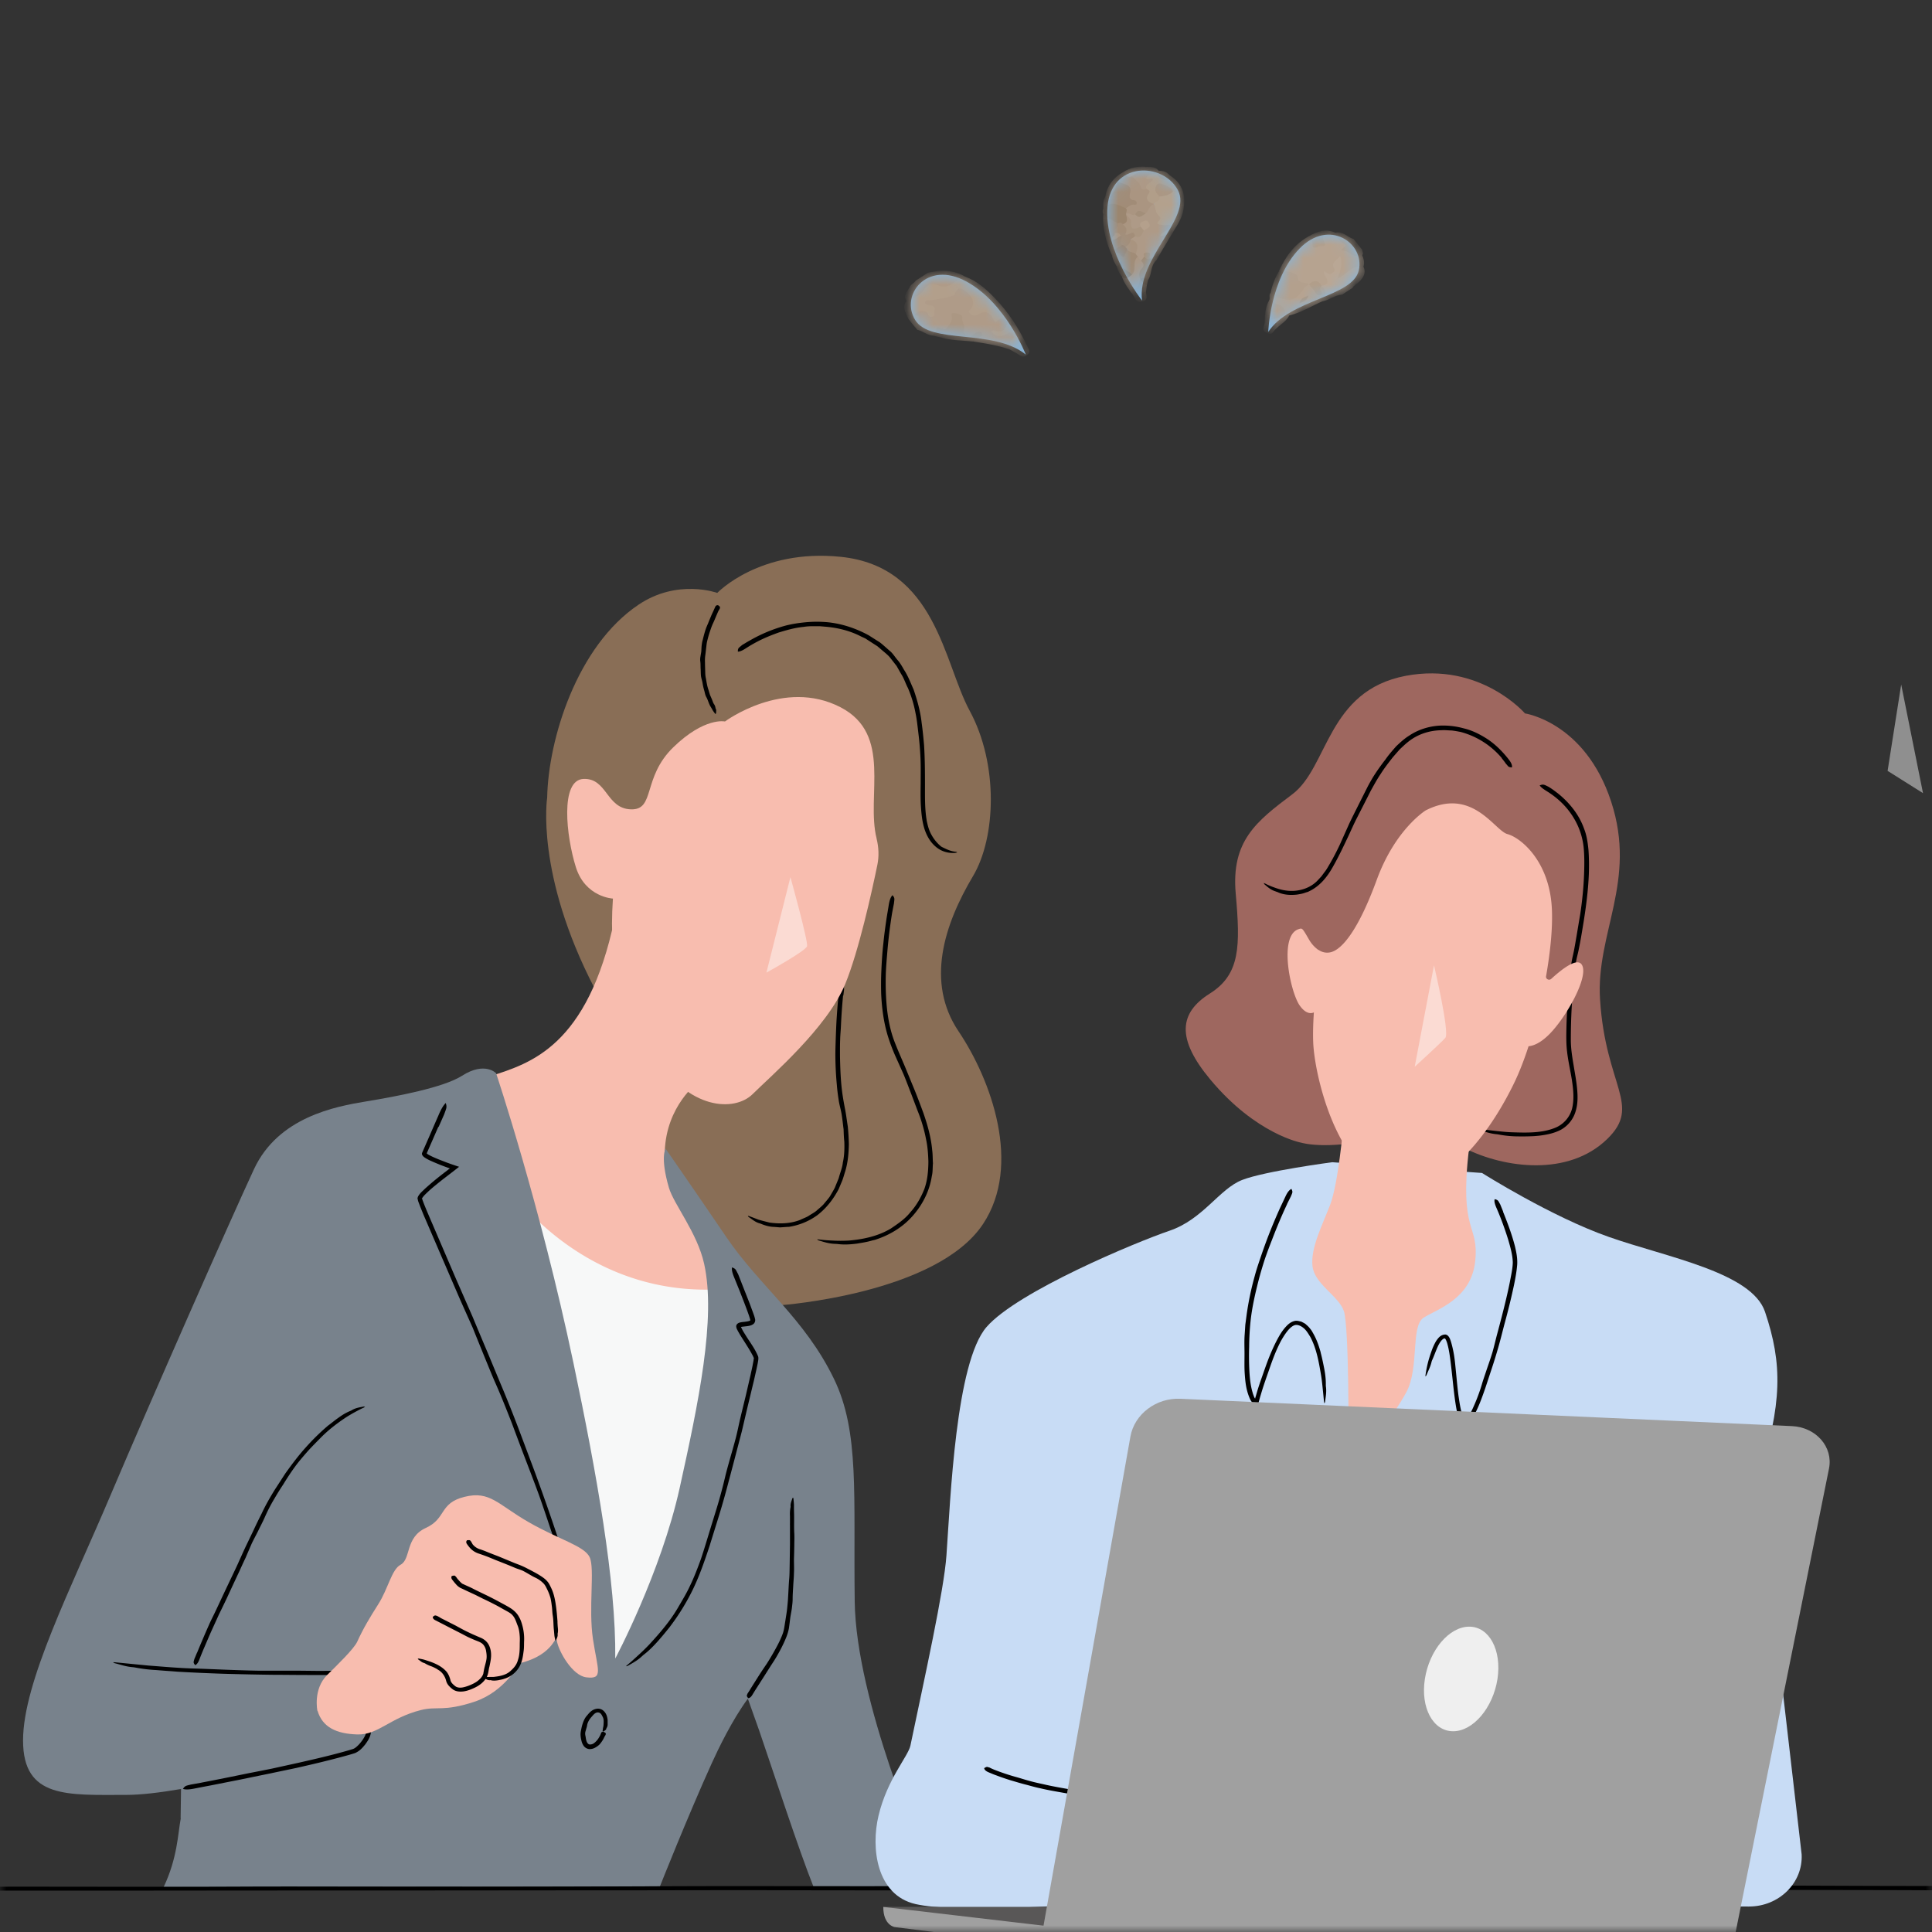
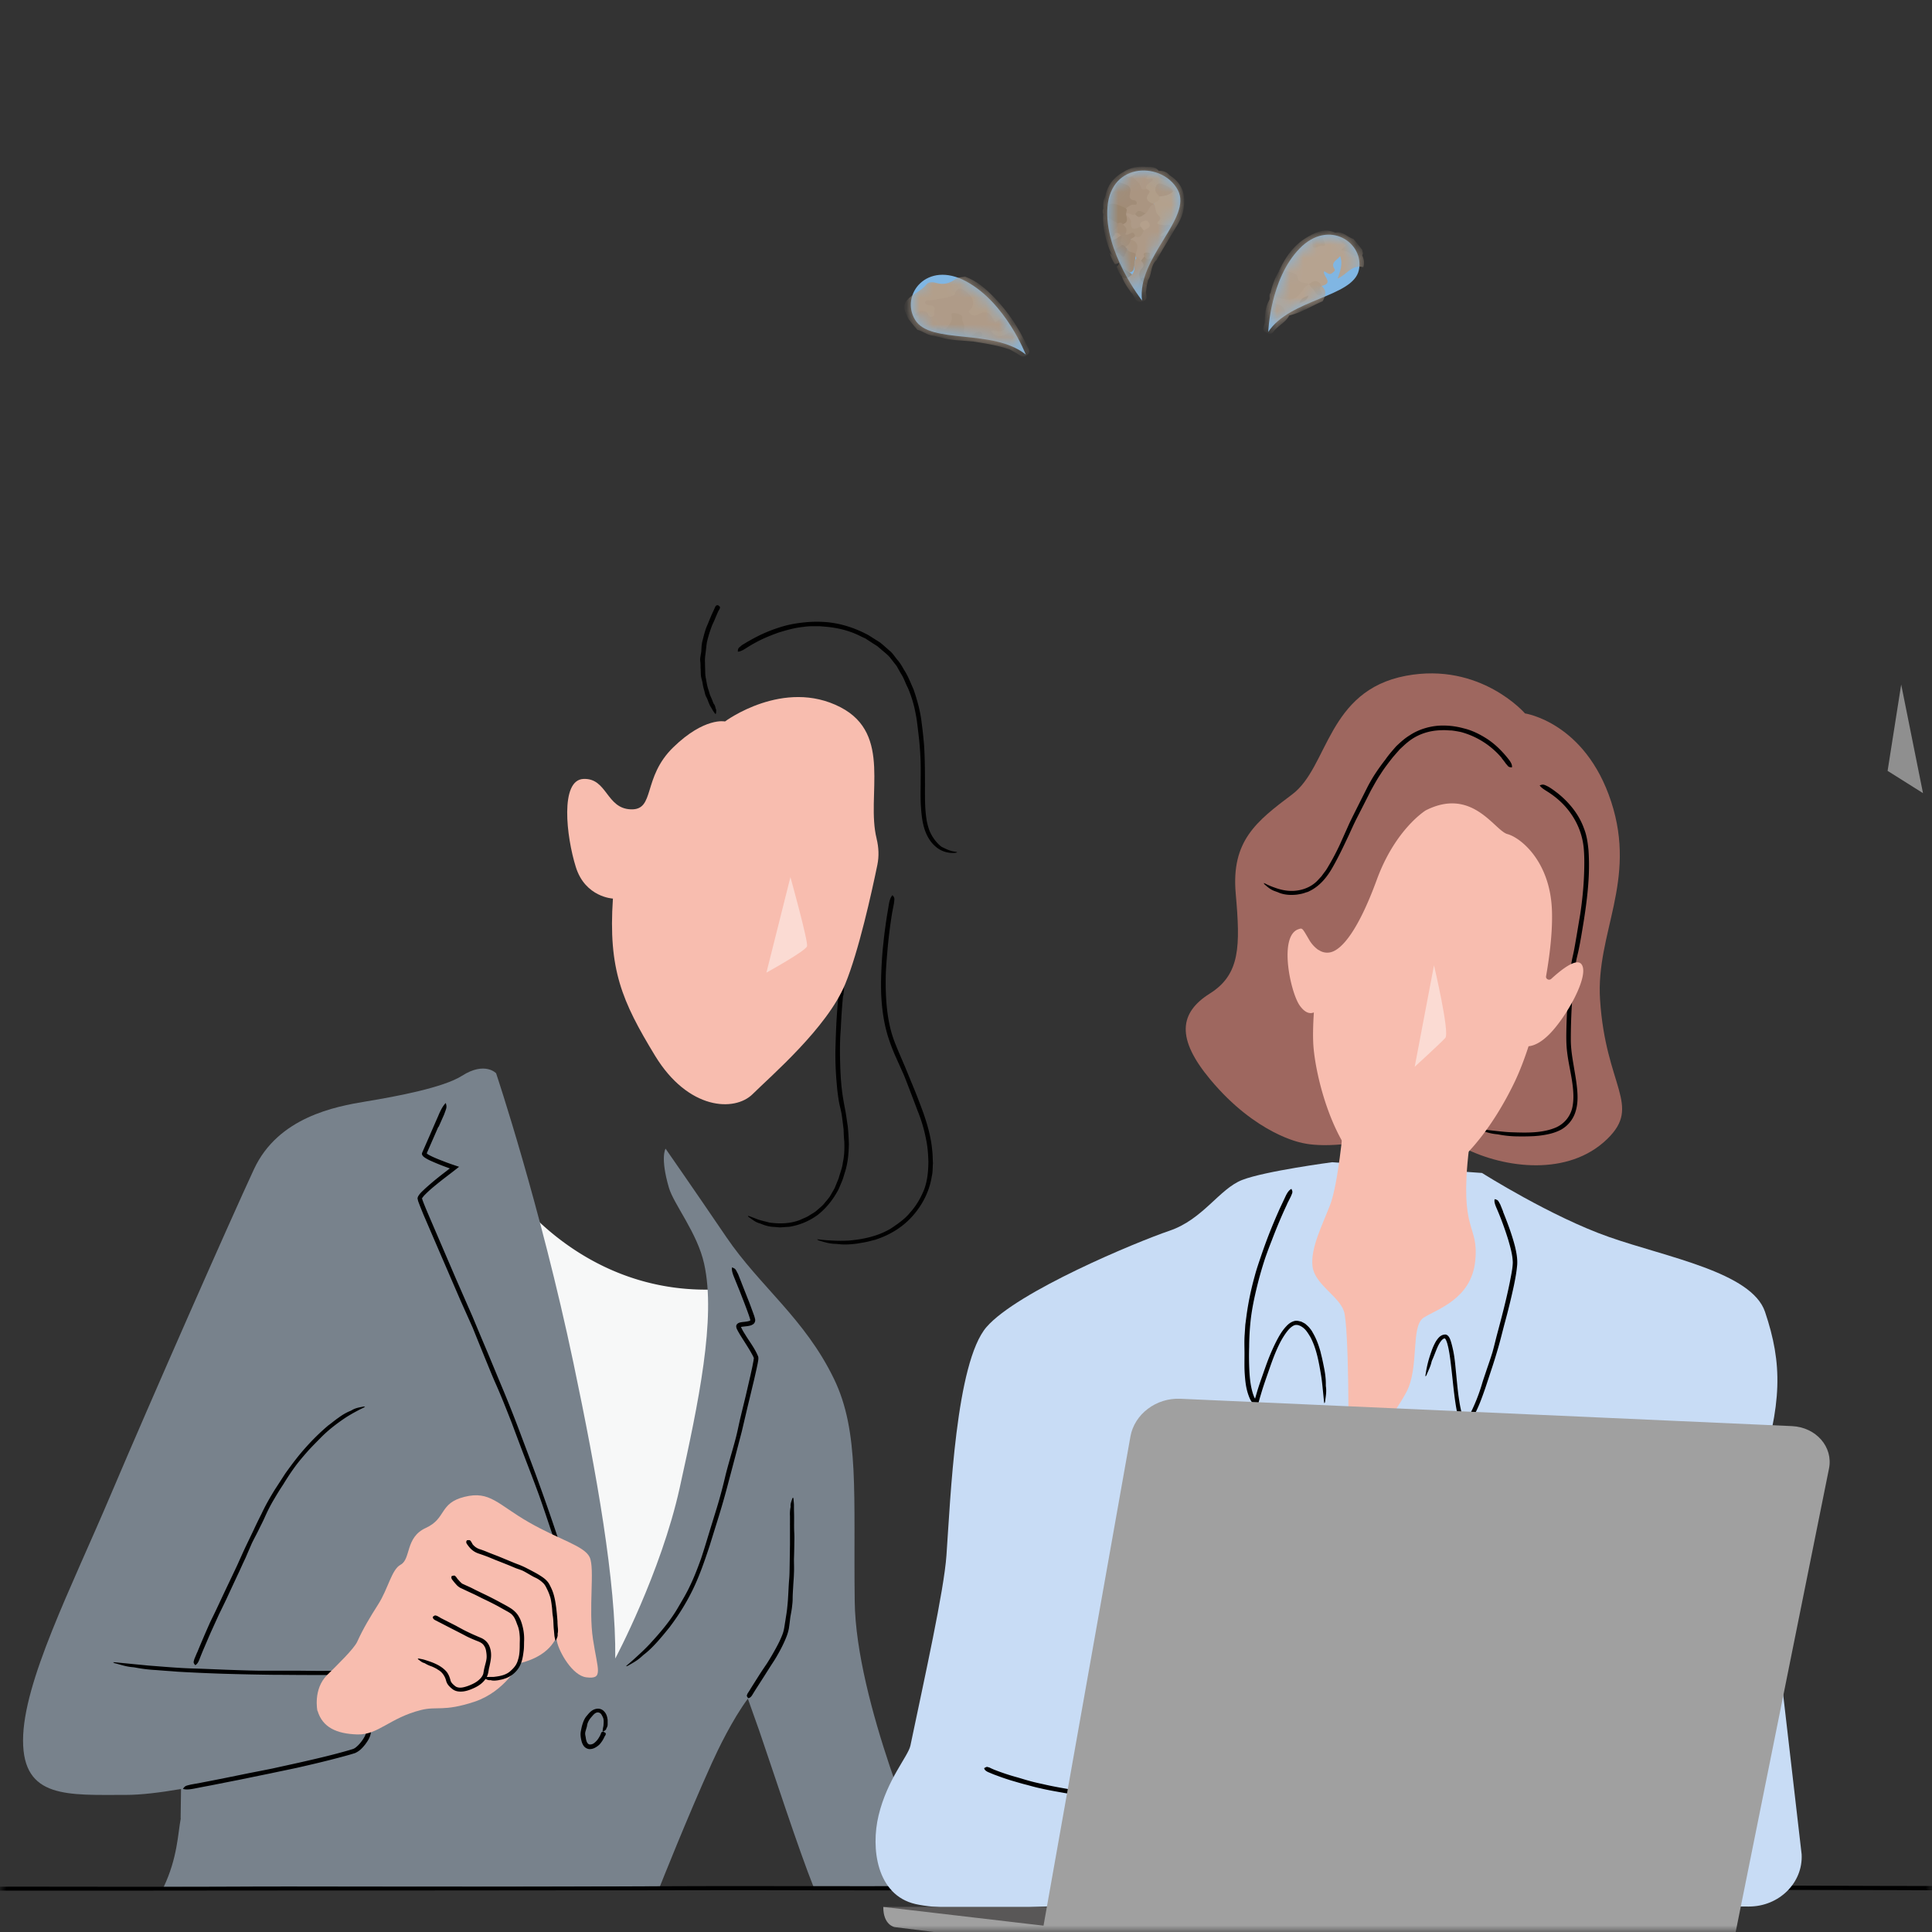
<svg xmlns="http://www.w3.org/2000/svg" width="146" height="146" fill="none">
  <rect width="100%" height="100%" fill="#333333" stroke="none" />
  <mask id="a" style="mask-type:alpha" maskUnits="userSpaceOnUse" x="0" y="0" width="146" height="146">
    <path fill="#D9D9D9" d="M0 0h146v146H0z" />
  </mask>
  <g mask="url(#a)">
    <path opacity=".45" d="M143.672 51.73l-1.027 6.524 2.675 1.683-1.648-8.206z" fill="#fff" />
-     <path d="M58.983 98.634s11.816-.842 15.315-6.152c2.928-4.44.622-10.852-1.863-14.549-2.485-3.697-1.101-8.038 1.1-11.735 1.723-2.901 1.938-8.444-.264-12.5-1.956-3.61-2.534-10.876-9.736-11.619-6.139-.632-9.331 2.728-9.331 2.728s-2.99-1.097-5.948.888c-4.656 3.122-6.82 10.156-6.907 14.584 0 0-.91 5.757 3.586 14.416 1.882 3.627 1.913 11.856 3.918 16.365 2.005 4.51 10.13 7.574 10.13 7.574z" fill="#896E56" />
    <path d="M67.427 68.932a37.747 37.747 0 00-.381 3.11c-.043.512-.086 1.022-.105 1.539a21.47 21.47 0 00.019 1.776c.061 1.12.221 2.246.615 3.302.246.644.529 1.277.8 1.915.252.61.498 1.213.75 1.822.228.563.443 1.138.652 1.706.32.917.584 1.858.67 2.832.043.32.031.645.056.97-.031.325-.006.656-.086.975-.173 1.137-.72 2.217-1.52 3.087-.713.784-1.666 1.364-2.694 1.7-.098.041-.209.053-.307.082-.375.11-.757.168-1.144.232-.492.064-.99.093-1.464.029a2.528 2.528 0 00-.21-.012c-.473-.023-.83-.145-1.21-.26-.062-.018-.087-.053-.124-.082.068.006.136.006.203.017.32.04.64.064.96.076.412.023.824.023 1.236 0 1.107-.093 2.227-.337 3.174-.906.523-.354 1.07-.72 1.464-1.218.467-.511.811-1.12 1.064-1.753.246-.673.307-1.381.313-2.09-.018-.562-.055-1.13-.178-1.694a11.452 11.452 0 00-.64-2.153l-.467-1.236c-.197-.505-.382-1.01-.59-1.509l-.64-1.427a14.779 14.779 0 01-.56-1.504c-.308-1.027-.443-2.083-.492-3.133a23.923 23.923 0 01.012-1.759c.03-.696.074-1.399.154-2.09.061-.632.148-1.253.24-1.88.055-.348.117-.69.172-1.05.05-.284.123-.522.246-.662.012-.017.03-.04.037-.028.05.07.105.115.13.232.018.075-.013.243-.025.371 0 .023 0 .029-.007.04l-.123.639v-.006z" fill="#000" />
    <path d="M63.712 75.221a45.919 45.919 0 00-.16 2.246c-.012.371-.055.737-.062 1.108-.018.43-.012.853-.012 1.283.019.812.043 1.625.136 2.432.055.487.141.975.233 1.456.093.453.148.929.222 1.393.043.435.067.876.08 1.318-.013.696-.074 1.404-.283 2.083-.074.22-.13.453-.216.673-.092.22-.184.441-.276.656-.388.737-.91 1.422-1.6 1.956a4.937 4.937 0 01-2.165.888c-.073 0-.16.005-.233.011l-.43.03a7395.9 7395.9 0 01-.425-.036c-.37-.005-.714-.11-1.034-.243-.043-.018-.098-.03-.147-.047-.326-.11-.523-.307-.763-.458-.037-.023-.043-.058-.061-.093a.967.967 0 01.141.04c.222.082.443.169.64.244.277.087.566.151.849.227.787.11 1.605.087 2.343-.21.203-.104.424-.173.621-.295.19-.128.4-.233.578-.377.185-.169.388-.32.554-.505.154-.192.326-.378.467-.58.13-.227.265-.442.382-.674.098-.244.197-.482.289-.708.098-.395.27-.772.313-1.184.117-.522.13-1.062.111-1.59-.037-.308-.043-.621-.055-.929-.05-.377-.086-.754-.148-1.131-.061-.372-.178-.731-.227-1.103a14.165 14.165 0 01-.136-1.132 25.362 25.362 0 01-.11-2.263c0-.424.018-.841.03-1.26.019-.498.037-1.003.068-1.502.03-.453.062-.906.105-1.358.024-.25.043-.5.067-.76.019-.21.062-.378.172-.482.013-.012.025-.03.037-.023.056.052.117.08.16.162.025.052.013.174.019.267v.029l-.056.464-.018-.023z" fill="#000" />
-     <path d="M52.751 81.787s-2.405 1.759-2.515 5.24c-.099 3.082 3.327 6.355 4.034 11.05.714 4.695-4.674 4.695-8.838 3.836-4.164-.864-11.785-7.666-11.883-12.935-.105-5.27.609-6.71 3.555-7.667 2.946-.957 7.313-2.205 9.343-11.885l6.298 12.361h.006z" fill="#F8BDAF" />
    <path d="M38.563 89.887s5.584 8.287 16.151 7.521c0 0-2.841 27.311-8.53 30.19-5.69 2.872-1.828-8.723-3.863-18.978a4858.725 4858.725 0 00-3.758-18.733z" fill="#F7F8F8" />
    <path d="M66.246 63.384c.16.65.19 1.323.055 1.979-.43 2.089-1.409 6.517-2.424 8.99-1.359 3.313-5.64 6.975-6.999 8.327-1.36 1.352-4.871 1.219-7.38-2.907-2.51-4.127-3.537-6.523-3.18-11.868 0 0-2.092-.093-2.805-2.391-.72-2.299-1.206-6.581.584-6.651 1.79-.07 1.71 2.234 3.573 2.298 1.864.07.85-2.391 3.211-4.69 2.368-2.297 3.906-1.95 3.906-1.95s4.434-3.301 8.734-1.073c3.948 2.049 1.913 6.674 2.725 9.924v.012z" fill="#F8BDAF" />
    <path d="M13.662 137.403c-.227 1.207-.246 2.989-1.298 5.206l37.507-.058s2.098-5.293 3.924-9.321c.474-1.044 1.532-3.25 2.72-4.863l.86 2.42c1.077 3.134 2.959 8.937 4.127 11.862l9.38.047-1.064-2.444s-5.136-11.659-5.228-19.238c-.105-8.049.381-12.808-1.575-16.83-2.208-4.55-5.584-6.958-8.125-10.696-2.54-3.737-4.594-6.685-4.594-6.685s-.419.644.252 2.948c.369 1.26 2.147 3.412 2.663 5.751.917 4.12-.43 10.527-1.851 16.952-1.421 6.418-4.865 12.878-4.865 12.878.061-5.798-1.403-13.969-3.162-22.344-2.515-11.955-5.843-21.884-5.843-21.884s-.849-.912-2.577.191c-1.39.888-4.914 1.555-7.252 1.939-2.337.383-6.643 1.195-8.47 5.124-1.826 3.929-7.743 17.346-10.794 24.531-3.044 7.185-6.655 14.23-6.655 18.641 0 4.41 3.383 4.109 7.793 4.109 1.113 0 2.559-.174 4.146-.447l-.031 2.211h.012z" fill="#78828C" />
    <path d="M15.215 134.713c1.193-.226 2.386-.47 3.58-.714.571-.11 1.187-.232 1.765-.348.683-.151 1.353-.296 2.03-.447 1.279-.29 2.564-.586 3.82-.952l.282-.087a.806.806 0 00.21-.127c.14-.116.27-.25.38-.395.117-.145.216-.302.296-.458.067-.157.135-.325.061-.418a285.508 285.508 0 00-1.839-3.749l-.178-.354-.05-.093h-.067c-.283 0-.56.011-.837.011-.56 0-1.113 0-1.673-.005-.756 0-1.482-.012-2.226-.012a220.505 220.505 0 01-3.9-.081 140.231 140.231 0 01-3.487-.157c-.11-.012-.234-.017-.345-.029a87.25 87.25 0 01-1.248-.093 11.538 11.538 0 01-1.569-.191 2.333 2.333 0 00-.227-.029c-.51-.047-.892-.192-1.316-.296-.068-.018-.099-.053-.142-.076.074 0 .148 0 .228.012l1.064.104c.455.047.904.087 1.365.134 1.236.093 2.473.209 3.721.232.77.029 1.47.058 2.196.087.8.029 1.606.058 2.405.07h2.516c.67 0 1.34.011 2.011.017.437 0 .873-.006 1.316-.012.142 0 .283 0 .425-.005.055.046.092.162.123.214l.073.14c.093.18.191.359.296.557.227.423.436.87.646 1.311l.762 1.62c.062.127.13.249.197.383l.098.191c.05.11.056.221.044.308-.062.348-.24.597-.419.847-.203.244-.387.476-.756.65-.314.104-.597.18-.898.261-1.175.319-2.35.598-3.537.865-.652.139-1.335.278-1.987.418-.8.162-1.586.325-2.374.487-.72.139-1.439.285-2.152.424a106 106 0 00-1.206.232c-.326.064-.609.093-.812.041-.018 0-.055-.012-.05-.024.056-.069.087-.139.198-.203.073-.046.27-.081.412-.122.024 0 .03 0 .043-.005l.744-.134h-.012zm-.322-9.819a92.34 92.34 0 01.91-2.13c.154-.348.333-.685.493-1.027.19-.406.375-.795.56-1.195.356-.755.719-1.509 1.07-2.258.203-.447.418-.934.627-1.381.21-.435.412-.859.621-1.294.185-.401.381-.801.585-1.202.3-.644.651-1.259 1.027-1.863.27-.412.516-.795.775-1.195.486-.679.984-1.346 1.55-1.973a16.879 16.879 0 011.617-1.59c.056-.053.117-.093.179-.14.221-.168.43-.342.658-.499.283-.209.584-.394.904-.522a.724.724 0 00.135-.07c.296-.168.578-.203.867-.261.044-.006.08.012.117.023-.043.024-.08.047-.129.07-.209.093-.412.203-.615.313-.258.14-.517.291-.763.453-.664.447-1.303.94-1.857 1.509-.326.331-.658.662-.972 1.01-.332.383-.676.772-.972 1.184-.313.429-.603.876-.88 1.329a19.76 19.76 0 00-.67 1.079c-.289.476-.535.969-.756 1.474-.13.29-.283.575-.425.871-.172.354-.369.702-.535 1.056-.135.313-.313.72-.449 1.044-.172.36-.326.697-.486 1.051-.326.691-.646 1.381-.971 2.083-.179.372-.376.784-.56 1.155l-.634 1.393c-.184.424-.363.847-.547 1.271-.099.238-.197.476-.29.72-.073.197-.16.354-.288.435-.013.006-.031.023-.037.017-.043-.058-.099-.104-.117-.197-.012-.058.03-.18.055-.273 0-.006.007-.017.013-.029l.184-.441h.006z" fill="#000" />
    <path opacity=".45" d="M59.732 66.285L57.918 73.5s2.977-1.637 3.07-1.996c.098-.36-1.256-5.218-1.256-5.218z" fill="#fff" />
    <path d="M56.678 127.686c.277-.441.553-.882.837-1.323.123-.186.295-.441.43-.638.16-.25.314-.505.461-.761.277-.487.548-.975.738-1.491.117-.308.142-.644.203-.975.043-.313.105-.627.136-.94.03-.29.061-.586.074-.882.03-.465.043-.935.086-1.399.024-.307.024-.621.03-.934l.025-1.637v-1.468c-.006-.041 0-.099 0-.145v-.528a2.627 2.627 0 01.043-.662.265.265 0 000-.099c-.006-.214.08-.383.135-.568.007-.029.043-.047.062-.064.006.029.018.064.024.093.013.151.031.302.037.452 0 .198 0 .378.006.581.019.522-.012 1.05.019 1.578.018.308 0 .621 0 .929-.006.336-.012.667-.025 1.015 0 .354.019.708 0 1.062-.006.285-.03.569-.049.848-.018.371-.05.743-.05 1.114 0 .215-.03.435-.054.65-.031.261-.093.522-.13.789-.03.256-.061.511-.098.766a3.77 3.77 0 01-.24.772c-.203.493-.449.952-.713 1.405-.148.255-.314.493-.468.737l-.56.882-.51.795c-.092.145-.178.284-.277.447-.074.122-.16.214-.277.238-.012 0-.03.005-.037 0-.036-.053-.086-.105-.098-.169-.006-.046.037-.122.055-.18 0 0 .007-.011.013-.017l.178-.273h-.006zM33.12 85.163l-.874 1.996.061.052c.074.052.166.099.259.145.184.093.381.175.578.256l.596.232.339.122.596.203h.025c-.4.313-.806.627-1.218.94-.307.244-.615.488-.91.743-.172.15-.332.302-.486.458a1.73 1.73 0 00-.185.233c-.012.005.031.011-.043.017.062.011.031.035.05.058.018.04.018.07.043.128.153.412.332.824.504 1.23l2.011 4.683c.412.94.83 1.898 1.243 2.838.375.9.75 1.799 1.131 2.693.345.83.69 1.666 1.04 2.501a102.154 102.154 0 011.58 3.999 566.9 566.9 0 011.003 2.675 166.8 166.8 0 011.655 4.724 130.66 130.66 0 011.347 4.272c.037.139.08.284.116.423.148.517.29 1.027.437 1.544a19.7 19.7 0 01.468 1.967c.012.087.043.192.067.285.16.638.191 1.149.253 1.706.012.087-.013.133-.019.203-.024-.093-.061-.203-.08-.279-.11-.446-.227-.893-.338-1.323-.148-.568-.29-1.131-.437-1.7-.424-1.532-.836-3.07-1.34-4.591-.296-.917-.579-1.793-.862-2.681-.326-.975-.652-1.956-.996-2.925-.37-1.01-.757-2.014-1.144-3.023-.308-.807-.61-1.614-.91-2.42-.413-1.051-.825-2.101-1.286-3.129-.258-.591-.504-1.212-.757-1.822-.301-.743-.608-1.491-.904-2.234-.307-.69-.64-1.428-.947-2.118-.314-.726-.627-1.445-.935-2.165-.621-1.433-1.236-2.867-1.857-4.306-.08-.203-.166-.406-.246-.61l-.117-.307a1.07 1.07 0 01-.056-.192c-.006-.035-.018-.07-.024-.104a.648.648 0 01.043-.145c.147-.256.313-.377.48-.546.166-.156.338-.302.51-.452.265-.227.535-.442.806-.656l.603-.465s-.51-.18-.83-.313a16.946 16.946 0 01-.677-.29 3.14 3.14 0 01-.332-.18c-.074-.046-.333-.203-.253-.4l.59-1.347c.21-.487.42-.969.634-1.456.166-.4.339-.726.517-.912.018-.017.05-.052.05-.04.018.104.06.18.042.342-.012.105-.11.343-.172.522-.012.024-.018.035-.024.053l-.394.888h-.025z" fill="#000" />
    <path d="M23.986 129.289s-.345-1.643.738-2.71c.744-.737 2.023-1.974 2.27-2.513.454-1.004.977-1.869 1.586-2.827.757-1.183 1.009-2.629 1.692-2.994.8-.43.332-2.06 1.906-2.78 1.575-.72.99-1.869 2.922-2.35 1.931-.482 2.516.574 4.853 1.915 2.337 1.34 4.2 1.787 4.607 2.646.406.865-.105 3.859.252 6.204.357 2.345.812 3.041-.51 2.873-1.052-.134-2.055-1.927-2.209-2.693-.153-.766-.049.969-2.841 1.631 0 0-1.077 2.141-3.414 2.913-2.337.766-2.799.313-4.023.621-2.374.598-3.235 1.892-4.81 1.845-1.574-.046-2.638-.539-3.007-1.787l-.012.006z" fill="#F8BDAF" />
    <path d="M35.683 116.656a1.13 1.13 0 00.56.412c.092.029.178.058.27.093.179.063.345.139.523.208.222.087.406.157.603.233.382.156.769.319 1.138.47.228.098.468.174.695.278.215.093.425.209.634.314.19.104.387.203.578.319.295.185.615.371.818.719.11.209.215.418.289.639.13.383.19.772.24 1.155.043.342.074.69.098 1.027v.099c.006.121.013.243.025.365.018.157.024.308-.013.464v.064c.019.151-.061.273-.104.407-.006.023-.037.034-.055.052-.013-.023-.025-.041-.025-.064-.025-.105-.05-.209-.062-.313l-.036-.407c-.044-.365-.025-.731-.087-1.097-.036-.208-.036-.429-.061-.638-.03-.232-.055-.464-.11-.691a3.755 3.755 0 00-.26-.673c-.085-.174-.159-.331-.294-.458a2.073 2.073 0 00-.634-.43c-.135-.064-.27-.145-.4-.22-.16-.093-.326-.192-.498-.279-.166-.075-.344-.127-.517-.191-.203-.082-.344-.145-.516-.215a92.71 92.71 0 00-1.04-.412 57.01 57.01 0 00-.578-.238 17.263 17.263 0 00-.701-.25 1.521 1.521 0 01-.627-.4 3 3 0 01-.246-.313c-.062-.087-.08-.186-.013-.267.006-.012.013-.024.025-.024.061 0 .135-.017.19 0 .038.006.068.053.099.082v.011l.11.174-.018-.005zm-1.063 2.707c.061.076.123.145.19.209l.05.047.024.017.013.012v.005l-.031.035.024-.035.013.006.018.012s.043.023.062.029c.184.087.369.168.56.255.184.087.362.186.547.273.227.11.43.209.64.308.405.197.805.406 1.205.626.24.128.492.262.726.418.215.151.43.36.553.598.13.215.203.447.265.679.098.366.141.743.129 1.114-.012.244 0 .494-.03.743-.056.43-.105.871-.358 1.294a2.001 2.001 0 01-.984.813l-.123.04c-.147.058-.301.076-.449.111-.197.029-.387.052-.572 0a.18.18 0 00-.08 0c-.184 0-.32-.105-.46-.169-.026-.011-.032-.04-.044-.064.025 0 .055-.011.08-.011h.363c.154-.012.307.011.455-.018.406-.046.824-.139 1.132-.4.172-.151.338-.313.455-.511.061-.104.11-.22.141-.33.043-.14.074-.25.093-.378.043-.261.049-.534.049-.801 0-.214.018-.429 0-.638-.019-.279-.056-.557-.16-.812-.062-.146-.105-.296-.172-.436a1.176 1.176 0 00-.32-.447c-.148-.116-.326-.203-.498-.301-.203-.111-.35-.198-.53-.296a23.104 23.104 0 00-1.094-.546c-.178-.087-.425-.215-.615-.307a98.417 98.417 0 01-.75-.349c-.117-.058-.234-.11-.345-.162a1.126 1.126 0 01-.326-.267c-.098-.105-.184-.215-.27-.325-.074-.087-.111-.18-.068-.279 0-.011.012-.029.018-.029.062-.011.13-.034.19-.029.044 0 .08.058.124.087 0 0 .006.006.006.012l.142.197h.012z" fill="#000" />
    <path d="M33.284 122.261l1.175.597c.154.088.394.215.566.308.221.116.45.221.67.325.216.093.437.192.659.284.24.105.455.285.578.517.147.278.19.586.178.876-.012.273-.074.534-.129.795-.068.238-.055.459-.184.743-.21.401-.566.668-.954.847-.258.117-.523.227-.824.267-.252.029-.572.024-.824-.174a1.884 1.884 0 01-.283-.261.924.924 0 01-.197-.365 1.414 1.414 0 00-.228-.494 1.174 1.174 0 00-.393-.348l-.093-.064c-.122-.064-.252-.133-.387-.186a2.381 2.381 0 01-.504-.232c-.025-.011-.05-.023-.074-.029-.172-.046-.283-.168-.425-.261-.024-.011-.024-.046-.043-.069h.086c.13.023.259.046.388.081.16.046.32.104.48.156.43.157.849.354 1.187.714.178.192.289.488.338.714.037.11.11.209.215.302s.197.18.314.203c.252.075.547-.017.812-.11.21-.081.424-.174.615-.302.24-.163.461-.389.523-.633.018-.11.055-.336.098-.493.05-.209.117-.412.142-.621.024-.197 0-.394-.031-.574a.963.963 0 00-.203-.476c-.11-.134-.264-.209-.461-.285-.21-.081-.412-.168-.615-.261-.228-.104-.437-.226-.659-.336-.27-.14-.522-.267-.78-.401-.24-.122-.474-.244-.708-.365-.13-.064-.252-.128-.4-.204-.11-.052-.19-.121-.203-.226v-.035c.05-.04.099-.087.16-.104.043-.012.105.017.16.029 0 0 .012 0 .012.006l.24.133.006.012zm22.753-25.316l.609 1.543.289.784c.05.139.092.25.13.43a.38.38 0 01-.13.353.751.751 0 01-.283.128c-.166.04-.314.046-.449.064a1.952 1.952 0 00-.172.023c-.006 0-.019 0-.025.011 0 .024-.012-.011.013.053l.086.168c.061.116.135.232.209.348.326.546.72 1.022.984 1.672.037.179-.019.365-.037.499l-.092.441-.197.87c-.142.581-.277 1.161-.418 1.735-.166.691-.333 1.417-.498 2.113l-.517 1.979c-.16.609-.32 1.219-.486 1.834a60.354 60.354 0 01-.83 2.902c-.203.65-.4 1.282-.597 1.92-.37 1.115-.75 2.235-1.273 3.314a16.874 16.874 0 01-1.68 2.739c-.06.088-.129.169-.196.25a25.3 25.3 0 01-.75.894c-.333.371-.677.725-1.065 1.021-.055.041-.104.093-.16.139-.35.325-.695.5-1.051.708-.056.029-.105.029-.154.041.05-.046.117-.11.154-.139.252-.209.492-.43.738-.656.313-.284.615-.575.904-.882.769-.836 1.52-1.706 2.097-2.681.332-.569.683-1.138.96-1.741.314-.65.572-1.329.818-2.008.24-.714.455-1.44.676-2.165l.535-1.735a37.46 37.46 0 00.616-2.293c.104-.441.233-.893.356-1.334.154-.546.314-1.086.455-1.631.136-.522.234-1.056.363-1.585.13-.545.259-1.067.388-1.601l.369-1.596c.055-.267.123-.534.166-.795.025-.122.061-.285.061-.366.013-.023-.018-.046.037-.075-.049-.018-.024-.041-.043-.058-.024-.053-.043-.111-.08-.169-.276-.522-.633-1.038-.96-1.572l-.14-.244-.068-.134a.568.568 0 01-.062-.209c-.018-.156.123-.278.29-.313.116-.029.208-.035.307-.046.178-.018.4-.058.449-.099.049.006-.03-.203-.08-.366-.215-.62-.461-1.236-.701-1.857-.142-.342-.277-.685-.419-1.033-.116-.278-.19-.522-.172-.714 0-.017 0-.052.013-.046.08.035.16.052.246.14.055.057.129.226.196.342l.019.04.252.639v.006zm-10.339 34.257a2.204 2.204 0 01-.388.621 1.393 1.393 0 01-.313.233.836.836 0 01-.486.121.614.614 0 01-.412-.255 1.084 1.084 0 01-.16-.383 2.06 2.06 0 01-.068-.47c0-.145.03-.29.062-.435a3.03 3.03 0 01.104-.395c.068-.203.16-.412.308-.58.098-.111.19-.238.32-.337a.877.877 0 01.424-.191.621.621 0 01.51.145c.234.209.29.464.32.696v.319a.494.494 0 01-.086.302c-.012.012-.012.029-.012.041-.019.098-.13.151-.21.209-.012.011-.042.005-.067.011 0-.017-.012-.029-.006-.046.012-.076.018-.151.025-.186.012-.081.036-.157.043-.238.012-.215.043-.441-.056-.632-.055-.105-.098-.215-.184-.279a.31.31 0 00-.326-.035c-.123.052-.215.168-.308.273-.074.087-.154.174-.209.273-.08.127-.141.272-.16.423-.012.087-.043.169-.068.256-.024.104-.067.203-.073.307-.007.105.018.203.037.302.012.099.03.192.055.279.055.18.16.284.27.278a.484.484 0 00.259-.069c.11-.07.209-.169.295-.273.08-.099.142-.209.203-.319.03-.064.062-.128.08-.198.019-.058.055-.093.154-.098h.03c.056.029.117.052.154.092.025.024.019.064.019.093v.006l-.062.134-.018.005zm10.935-82.783a11.32 11.32 0 012.762-1.15c.48-.121.972-.197 1.47-.243a8.976 8.976 0 011.722 0c1.089.116 2.135.476 3.076.992.27.174.547.348.824.523.258.197.492.423.738.632.24.191.394.459.59.69.203.227.351.488.499.75.307.464.498.986.725 1.49.283.825.517 1.666.61 2.525.08.569.135 1.138.184 1.706.061.999.067 2.003.067 2.995 0 .888-.018 1.788.123 2.629.007.081.031.163.05.25.067.301.16.597.307.858.185.343.425.639.708.877a.566.566 0 00.141.087c.332.162.621.302.984.336.056 0 .086.03.135.047-.067.017-.123.035-.19.04a2.037 2.037 0 01-.892-.133c-.363-.14-.664-.4-.898-.69-.627-.819-.72-1.835-.781-2.78-.031-.558-.019-1.126-.013-1.69 0-.614.013-1.23-.012-1.839a24.726 24.726 0 00-.16-1.91c-.061-.504-.11-1.015-.215-1.514a8.944 8.944 0 00-.578-1.91c-.179-.336-.29-.719-.504-1.044a57.687 57.687 0 01-.351-.62c-.154-.192-.295-.378-.443-.564-.135-.185-.314-.336-.492-.487-.178-.145-.35-.302-.529-.447a50.02 50.02 0 01-.597-.383l-.295-.192-.326-.15c-.843-.442-1.79-.668-2.737-.744l-.4-.034h-.4c-.27 0-.535.005-.805.052-.64.058-1.267.238-1.882.424-.548.197-1.089.412-1.606.684-.289.151-.572.314-.842.488-.222.145-.412.25-.59.273-.02 0-.05.005-.05 0 0-.076-.006-.151.043-.244.03-.064.172-.157.258-.238.019-.012.019-.017.031-.023.178-.105.35-.215.53-.314l.011-.005zm-2.323-2.29c-.117.25-.222.505-.327.755-.036.087-.123.266-.166.37-.061.146-.11.297-.16.442a8.098 8.098 0 00-.24.859c-.03.18-.043.36-.067.534-.019.18-.037.336-.062.505a3.013 3.013 0 00-.012.47c0 .25.012.493.018.743 0 .162.019.33.056.487.049.284.092.569.19.842l.111.371.154.354.025.07c.037.087.061.174.11.255a.633.633 0 01.13.325c0 .017.012.035.018.046.061.1.024.22.024.337 0 .017-.024.04-.036.064-.013-.012-.031-.023-.043-.035-.05-.07-.099-.133-.148-.203a14.09 14.09 0 00-.16-.279c-.166-.243-.215-.54-.363-.789-.08-.15-.098-.325-.148-.487a4.145 4.145 0 01-.122-.546c-.031-.191-.105-.377-.123-.569-.013-.156-.013-.313-.019-.464-.018-.203 0-.406-.03-.61a1.138 1.138 0 01.012-.353c.018-.145.055-.285.067-.43.006-.14.012-.278.025-.418.018-.139.037-.278.08-.417.068-.273.135-.546.227-.813.05-.15.117-.296.179-.441.067-.174.141-.348.215-.522.061-.157.142-.314.21-.465.036-.087.067-.15.116-.26.03-.07.08-.123.184-.123h.031c.043.041.105.082.136.122.018.03 0 .07 0 .105v.011l-.08.151-.013.006zm115.539 96.733h-18.698c-3.069 0-6.133-.024-9.208-.029l-10.634-.018c-6.735-.005-13.47-.017-20.205-.017-4.091 0-8.181.023-12.277.029H87.239c-3.58 0-7.166 0-10.74.011-5.689.012-11.366.024-17.061.006-3.77-.011-7.56 0-11.342.006-6.63 0-13.261.012-19.891.012-5.93 0-11.865.005-17.794.011H2.267c-2.73 0-5.425 0-8.045-.052-.363-.006-.775-.006-1.163-.006-2.608 0-4.631-.087-6.864-.139-.344-.006-.523-.04-.78-.058.38-.006.762-.017 1.15-.017 1.82-.006 3.634-.018 5.461-.023 2.337 0 4.68.005 7.012 0 6.354-.012 12.701.023 19.067-.006 3.715-.018 7.48 0 11.225 0 4.096 0 8.199.011 12.29 0 4.28-.006 8.555-.035 12.842-.041 3.42 0 6.852.006 10.278.006 4.484 0 8.961 0 13.433-.035a886.19 886.19 0 017.823-.005c3.193 0 6.385.023 9.57.023 3.07 0 6.133-.035 9.208-.041 3.113-.006 6.237 0 9.356 0 6.2 0 12.399 0 18.599.012 3.463 0 6.92.023 10.383.029l12.4.017c3.739 0 7.485 0 11.225.006h6.286c1.709 0 3.149.017 4.102.104.099.012.271.023.222.029-.351.058-.572.122-1.2.168-.412.029-1.445.035-2.202.047h-.234c-1.291 0-2.577 0-3.868-.006l.006-.023z" fill="#000" />
    <path d="M110.685 86.773c3.014 1.508 7.836 2.158 10.776-.703 2.627-2.559-.129-3.934-.547-10.544-.32-5.015 2.805-8.926.843-14.939-1.962-6.012-6.514-6.674-6.514-6.674s-3.371-3.905-9.005-2.843c-5.953 1.126-5.849 6.906-8.58 8.955-2.73 2.048-4.625 3.534-4.275 7.503.351 3.964.351 6.106-1.962 7.556-2.312 1.457-2.54 3.401.037 6.489 3.475 4.172 6.89 4.782 6.89 4.782s2.207.684 6.789-.592c2.891-.807 5.555 1.015 5.555 1.015l-.007-.005z" fill="#9E675F" />
    <path d="M117.654 59.895c.91.713 1.667 1.642 2.048 2.716.209.522.283 1.073.338 1.619.043.626.05 1.253.025 1.874-.049 1.184-.203 2.362-.387 3.529-.117.708-.228 1.422-.376 2.124-.061.325-.172.679-.209.98l-.123 1.005a43.962 43.962 0 00-.264 4.834c0 .65.104 1.3.215 1.95.092.569.203 1.143.258 1.735.056.586.068 1.201-.135 1.8a2.337 2.337 0 01-1.082 1.31c-.529.28-1.095.384-1.655.453-.111.012-.221.018-.332.03-.406.023-.806.028-1.206.023-.51 0-1.015-.047-1.5-.14a2.419 2.419 0 00-.216-.029c-.486-.052-.842-.191-1.242-.313-.062-.017-.086-.052-.129-.081.067.005.141.005.209.017.338.04.682.081 1.002.116.431.046.855.099 1.286.116 1.15.04 2.38.087 3.426-.371a2.163 2.163 0 001.193-1.405c.166-.673.105-1.393 0-2.095-.111-.737-.289-1.468-.375-2.222-.074-.604-.062-1.213-.049-1.811.018-.79.067-1.573.098-2.356.018-.453.074-.912.123-1.37.08-.563.123-1.103.258-1.677.123-.522.203-1.05.296-1.579.092-.545.178-1.073.27-1.607.16-1.068.265-2.142.295-3.215.019-.598.019-1.202-.036-1.794a5.378 5.378 0 00-.622-2.02 5.78 5.78 0 00-1.205-1.531 6.466 6.466 0 00-.886-.673c-.258-.163-.474-.297-.584-.447-.013-.018-.037-.041-.025-.041.086-.023.154-.07.283-.052.086.006.258.098.388.162.018.012.024.018.037.023a6.1 6.1 0 01.59.418v-.005z" fill="#000" />
    <path d="M111.995 88.64s5.228 3.309 9.601 4.84c4.367 1.533 10.776 2.664 11.785 5.653 1.323 3.929 1.323 6.901-.51 12.652l3.278 28.35c.111 2.147-1.71 3.946-3.992 3.94l-51.9-.075s-8.125.563-11.07-.111c-2.947-.673-3.39-4.225-2.793-6.697.658-2.745 2.233-4.468 2.405-5.275 1.07-5.125 2.54-11.723 2.724-14.381.308-4.312.702-14.578 3.033-17.259 2.337-2.682 11.286-6.407 13.827-7.272 2.54-.865 3.758-3.163 5.486-3.836 1.728-.673 6.803-1.34 6.803-1.34l11.323.812z" fill="#C8DCF5" />
    <path d="M101.509 85.14s-.382 4.324-.991 5.909c-.609 1.578-1.488 3.273-1.334 4.636.154 1.364 1.993 2.252 2.374 3.401s.381 9.634.307 11.143c-.073 1.509 3.426-3.163 4.417-5.032.99-1.868.307-4.973 1.297-5.617.991-.645 3.592-1.387 3.9-4.266.308-2.878-1.23-2.049-.467-8.52l-9.497-1.653h-.006z" fill="#F8BDAF" />
    <path d="M99.638 71.794a2.458 2.458 0 01-.67-.714c-.566-.963-.535-.963-.837-.864-1.525.504-.615 4.776.087 5.768.455.644.848.621 1.07.523-.068 1.05-.086 2.007-.019 2.715.283 3.041 2.171 9.849 6.237 10.377 4.066.528 7.424-4.625 8.968-7.864.363-.76.713-1.671 1.039-2.67.357-.034.892-.231 1.563-.904 1.26-1.254 3.069-4.429 2.441-5.287-.363-.494-1.439.319-2.288 1.096-.166.151-.43.018-.393-.197.319-1.816.498-3.58.442-5.002-.141-3.703-2.38-5.479-3.364-5.74-.978-.267-2.639-3.58-6.169-1.793 0 0-2.294 1.398-3.703 5.246-1.402 3.83-2.626 5.258-3.469 5.473a1.121 1.121 0 01-.929-.174l-.006.011z" fill="#F8BDAF" />
    <path opacity=".45" d="M108.366 72.95l-1.458 7.666s1.962-1.788 2.313-2.183c.35-.394-.855-5.484-.855-5.484z" fill="#fff" />
    <path d="M97.264 90.997c-.424.9-.806 1.816-1.156 2.739a34.19 34.19 0 00-.51 1.37 29.026 29.026 0 00-.48 1.619c-.265 1.033-.505 2.077-.616 3.134a20.35 20.35 0 00-.104 1.932 22.29 22.29 0 00.018 1.828c.03.563.092 1.126.252 1.648.019.076.05.145.074.215.012.035.025.07.043.105l.03.063s.044.053.044.018v-.029l.05-.163.122-.418c.086-.278.179-.557.277-.835.203-.569.394-1.149.621-1.712.203-.494.425-.987.69-1.463.134-.238.282-.47.466-.69.185-.209.394-.453.776-.54.19-.03.325.029.48.058.122.07.276.128.368.226.105.093.21.186.283.29.086.099.16.209.215.32.259.435.425.893.56 1.358.031.092.043.185.068.272.086.337.154.674.221 1.01.086.43.142.859.136 1.283 0 .058 0 .122.012.185.049.413-.025.743-.068 1.103 0 .058-.037.087-.055.128a1.882 1.882 0 01-.031-.18c-.031-.296-.055-.586-.086-.859-.037-.366-.074-.737-.135-1.103-.166-.986-.338-1.996-.812-2.884-.154-.244-.301-.505-.523-.679-.21-.168-.498-.296-.732-.174-.264.133-.474.4-.658.667a6.13 6.13 0 00-.48.848c-.295.615-.523 1.253-.744 1.897-.178.511-.363 1.028-.523 1.55l-.129.429-.172.615c-.074.035-.228.006-.332-.092-.062-.035-.105-.122-.16-.186a1.19 1.19 0 01-.068-.11l-.037-.076a3.851 3.851 0 01-.215-.615c-.11-.412-.148-.836-.178-1.254-.037-.51-.019-1.021-.019-1.532 0-.493-.025-.975.012-1.468.019-.255.031-.499.05-.749l.098-.742a22.37 22.37 0 01.609-2.914c.141-.54.326-1.062.504-1.59.216-.627.443-1.253.69-1.869a43.57 43.57 0 01.706-1.66l.431-.916c.117-.25.246-.447.406-.54.019-.012.043-.029.043-.017.025.075.074.133.068.243 0 .07-.074.22-.117.331-.006.017-.013.023-.019.035l-.276.551.012-.011zm16.318.565c.345.859.671 1.724.904 2.629.105.447.197.9.167 1.381-.044.54-.142 1.05-.246 1.561a51.774 51.774 0 01-.708 2.896c-.154.581-.295 1.167-.461 1.747a42.638 42.638 0 01-.504 1.637c-.167.499-.326.998-.499 1.509-.276.795-.559 1.59-1.015 2.344-.098.116-.153.279-.424.372a.358.358 0 01-.344-.111.744.744 0 01-.154-.232c-.129-.29-.185-.563-.24-.841-.172-.975-.252-1.945-.363-2.908-.049-.429-.098-.859-.166-1.282-.037-.209-.074-.424-.129-.621-.043-.192-.129-.424-.203-.494v-.006c-.006 0-.025.006-.049 0-.173.041-.363.331-.486.592-.16.349-.283.72-.443 1.068a.979.979 0 00-.049.163c-.093.365-.246.638-.369.952-.019.046-.056.069-.08.104 0-.058 0-.116.012-.168a8.91 8.91 0 01.154-.795c.08-.337.19-.668.307-.999.086-.243.197-.487.332-.719.148-.209.333-.493.714-.493.172.034.246.168.301.261.05.104.086.209.117.313.062.209.111.418.154.621.117.54.16 1.091.215 1.642.062.598.111 1.196.191 1.794.092.609.178 1.271.424 1.776.049.075.074.087.111.069a.83.83 0 00.191-.226c.123-.215.246-.43.35-.662a13.81 13.81 0 00.695-1.839c.105-.366.24-.726.357-1.092.154-.446.308-.887.443-1.334.123-.436.221-.871.338-1.312.123-.453.234-.882.351-1.329.227-.882.443-1.764.621-2.652.092-.493.209-.998.221-1.468-.012-.575-.184-1.167-.35-1.741a25.159 25.159 0 00-.541-1.556 21.385 21.385 0 00-.351-.853c-.098-.232-.166-.435-.135-.598 0-.017 0-.046.012-.04.08.023.154.029.234.099.055.046.117.185.178.284.006.017.012.023.012.029l.216.534-.013-.006zm-.085-34.267a6.133 6.133 0 00-3.106-1.979c-.24-.046-.474-.092-.72-.116-.24 0-.486-.04-.732-.017-.929.012-1.827.308-2.54.888-.216.168-.412.366-.615.551-.185.21-.369.418-.542.621-.319.406-.639.819-.916 1.26-.271.4-.498.824-.732 1.242-.351.696-.677 1.334-1.039 2.042-.234.453-.437.917-.652 1.382-.382.806-.763 1.619-1.218 2.408-.4.702-.96 1.41-1.778 1.787-.074.047-.166.058-.246.087a2.216 2.216 0 01-.467.122c-.16.035-.32.047-.48.053-.412.017-.824-.047-1.169-.21a2.469 2.469 0 01-.16-.057c-.363-.116-.59-.325-.824-.528-.037-.03-.043-.07-.055-.105.043.023.098.04.141.064.222.116.456.209.69.29.3.11.614.192.928.226.855.099 1.771-.174 2.343-.812l.253-.273.221-.302c.16-.191.277-.418.406-.632.277-.476.529-.964.763-1.463l.707-1.578c.197-.418.406-.83.615-1.248.258-.51.486-.97.818-1.625.166-.307.344-.62.541-.917.24-.366.499-.72.769-1.068.24-.348.523-.667.806-.992.32-.302.646-.604 1.033-.836.744-.493 1.692-.748 2.59-.731a5.913 5.913 0 011.494.215c.585.139 1.132.406 1.63.714.455.278.861.626 1.218 1.003.203.21.394.436.572.668.142.191.234.371.215.528 0 .017 0 .04-.012.04-.074-.017-.154-.011-.234-.057-.055-.03-.129-.145-.203-.215-.012-.017-.012-.017-.018-.023-.092-.14-.203-.273-.308-.407h.013zm-38.368 76.438c.572.226 1.168.424 1.771.586.295.087.59.18.892.261.345.099.695.174 1.046.25.664.156 1.335.273 2.005.389.394.046.836.104 1.236.156.394.053.775.099 1.169.145.363.041.72.087 1.082.111.579.04 1.15.081 1.729.156.381.041.769.053 1.15.076.67.046 1.34.087 2.017.11l1.809.076c.055 0 .123.005.178.011l.652.018c.277 0 .553.017.818.075.037.006.08.012.117.012.264 0 .467.098.695.162.037.012.055.041.08.064-.037 0-.08.012-.117.017h-.554c-.24-.005-.467-.017-.713-.023-.652-.017-1.156-.035-1.944-.058-.381 0-.762-.035-1.144-.052a92.838 92.838 0 01-1.248-.076c-.406-.017-.898-.034-1.31-.052-.351-.017-.695-.058-1.046-.093-.455-.04-.91-.087-1.365-.093-.265-.005-.53-.052-.794-.087-.326-.04-.646-.098-.966-.139-.264-.029-.658-.064-.934-.093-.314-.04-.634-.081-.948-.139-.62-.11-1.248-.215-1.863-.36-.345-.069-.683-.168-1.028-.261-.412-.099-.811-.226-1.217-.342a18.406 18.406 0 01-1.083-.372c-.203-.069-.4-.157-.597-.238-.16-.069-.289-.156-.325-.284 0-.012-.013-.035 0-.035.067-.029.116-.075.196-.087.05-.006.136.035.216.052.006 0 .012.006.018.012.11.058.228.104.344.157l-.024-.012z" fill="#000" />
    <path d="M82.448 145.392l-3.666.847-12.024-2.141h15.69v1.294z" fill="#595757" />
    <path d="M78.86 145.515l6.564-36.95c.301-1.701 1.95-2.949 3.788-2.861l46.205 2.066c1.826.087 3.13 1.578 2.798 3.215l-7.129 35.401-52.49.615-10.99-1.37s-.868-.151-.856-1.526l12.105 1.416.006-.006z" fill="#A0A0A0" />
-     <path d="M113.164 126.878c-.339 2.182-1.839 3.952-3.352 3.952-1.514 0-2.473-1.77-2.135-3.952.339-2.182 1.839-3.952 3.352-3.952s2.467 1.77 2.135 3.952z" fill="#EFEFEF" />
    <g clip-path="url(#clip0_287_5622)">
      <path d="M86.304 22.714s-2.901-3.676-2.61-7.102c.292-3.426 4.186-3.363 5.314-1.253 1.131 2.109-3.107 5.118-2.704 8.355zm9.537 2.366s.131-3.998 2.363-6.294c2.233-2.301 4.935-.407 4.483 1.635-.45 2.04-5.216 2.168-6.847 4.664l.001-.005zm-18.322 1.716s-1.504-3.907-4.5-5.529c-2.995-1.622-5.01 1.034-3.862 2.911 1.148 1.883 5.893.628 8.362 2.618z" fill="#80B6E3" />
      <g style="mix-blend-mode:overlay">
        <mask id="b" style="mask-type:luminance" maskUnits="userSpaceOnUse" x="68" y="12" width="35" height="15">
          <path d="M86.305 22.713s-2.902-3.676-2.61-7.102c.292-3.425 4.186-3.362 5.314-1.252 1.131 2.108-3.108 5.117-2.704 8.354zm16.384-2.293c.449-2.04-2.25-3.932-4.482-1.635-2.233 2.3-2.363 6.294-2.363 6.294 1.633-2.493 6.393-2.623 6.846-4.664l-.001.005zm-25.17 6.376s-1.504-3.907-4.5-5.529c-2.995-1.622-5.01 1.034-3.862 2.911 1.148 1.883 5.893.628 8.362 2.618z" fill="#fff" />
        </mask>
        <g mask="url(#b)">
          <path d="M72.916 20.896c.931.34 1.622.97 2.258 1.626 1.047 1.085 1.837 2.319 2.454 3.644.098.212.3.421.002.658-.323.253-.534.045-.773-.106-.165-.104-.345-.194-.518-.289-.102-.313-.201-.629.032-.983-.395-.063-.71.164-1.045.05-.245-.083-.512-.155-.51-.424 0-.324.305-.229.517-.229.169-.001.32-.03.424-.159.057-.067.09-.148.062-.23-.032-.1-.136-.127-.218-.09-.431.197-.613-.047-.818-.32-.205-.272-.478-.358-.823-.155-.235.135-.482.11-.701-.053-.254-.19-.153-.389-.034-.608.215-.394.017-.719-.272-1.005-.124-.123-.333-.246-.483-.101-.574.563-1.328.66-2.21.72.552.288.664.703.397 1.058-.379.509-.666-.245-1.078-.137-.06.346.35.886-.441.973l-.481-.598c-.189-.469-.517-.924-.132-1.438.418-.491 1.107-.706 1.505-1.227.14-.182.478-.164.712-.096.558.164 1.028.044 1.458-.288.202-.157.476-.124.712-.186l.004-.007z" fill="#B29F8B" />
          <path d="M69.142 24.727c.43-.159.331-.479.303-.78-.014-.142-.508-.07-.214-.288.188-.14.576-.236.801-.046.148.124.157.425.465.307.195-.076.052-.302.105-.453.088-.268-.075-.37-.349-.403-.16-.017-.362-.053-.341-.231.02-.216.252-.108.391-.134.523-.102 1.059-.14 1.57-.316.132-.047.258-.047.303-.189.181-.575.549-.395.857-.138.39.329.67.725.384 1.235-.075.135-.317.231-.113.405.176.153.368.188.619.06.57-.29.85-.195 1.138.373.074.147.124.317.303.131.226-.237.453-.19.659-.048.22.154.015.344-.037.507-.084.257-.302.335-.594.309-.146-.013-.288-.154-.486.01.282.368.638.456 1.084.252.174-.078.335-.264.537-.055.153.16.083.373-.047.44-.441.222.328.564-.13.753-.893-.321-1.832-.466-2.776-.616-.003-.214.224-.293.374-.515-.345.082-.59.457-.937.182-.262-.205-.325-.475-.338-.768a.612.612 0 00-.02-.121c-.094-.237-.007-.622-.362-.654-.303-.027-.254.346-.312.526-.177.538-.716.47-1.118.632-.093.112-.21.201-.341.273-.453-.033-.776-.35-1.202-.44l-.16-.198-.016-.002z" fill="#AF9B88" />
-           <path d="M101.425 22.276c-.556.007-.953.403-1.477.493-.099-.376.089-.774-.106-1.143.168-.248.315-.486.11-.788-.095-.137-.055-.43.132-.396.581.114.52-.209.537-.518.006-.125.095-.23.191-.322.134-.134.263-.322.504-.246.198.066.196.256.208.421.024.27-.049.529-.108.852.526-.29.926-.9 1.635-.446.191.441-.013.777-.331 1.104-.165.168-.411.259-.512.476l-.782.508-.001.005z" fill="#B9A795" />
-           <path d="M72.915 20.896c-.269.213-.628.29-.91.517a1.06 1.06 0 01-1.074.163c-.429-.165-.794-.174-1.112.339-.241.386-.827.602-1.259.896-.383-.446.026-.785.206-1.152.092-.185.335-.27.428-.46l.897-.582c.981-.224 1.94-.247 2.824.279z" fill="#AF9B88" />
          <path d="M100.913 17.584c.594-.14.906.356 1.384.48l.643.8c-.007.147.139.298-.022.441-.37.292-.712.144-1.064-.029-.29-.144-.693-.145-.551-.66.076-.278-.476-.459-.524-.807-.004-.101.007-.19.141-.222l-.007-.003z" fill="#B29F8B" />
          <path d="M102.9 19.2c.146.319.252.643.121.99-.871-.215-1.225.555-1.939.864.201-.58.407-1.089.194-1.701-.274.333-.743.496-.432.966.088.133-.053.216-.156.305-.255.213-.4-.051-.631-.116-.1.37.76.878-.183 1.102l-.094-.008c-.23-.16-.474-.235-.753-.089a.763.763 0 01-.189.02c-.412.004-.697-.061-.947-.468-.207-.336-.708-.597-1.26-.537.49-1.069 1.127-2.04 2.267-2.668.268.038.36.224.439.419.056.136.161.188.317.165.13-.02.166-.1.198-.21.183-.65.223-.668 1.022-.463.228.21.351.484.677.648.407.206-.227.277-.15.524.524-.107.851.708 1.497.253l.002.003z" fill="#B6A390" />
          <path d="M88.686 17.471c-.34.57-.682 1.138-1.019 1.706-.207.122-.342.339-.61.384-.06.01-.12 0-.177-.027-.121.018-.11-.443-.326-.069-.066.142-.159.254-.35.258a.584.584 0 01-.318-.221.64.64 0 01-.123-.243c.08-.454-.094-.85-.343-1.232a.505.505 0 01.262-.24c.341-.027.506-.255.678-.474.081-.122.384-.215.168-.363-.142-.098-.206.159-.306.258-.618.29-.782.237-.93-.301.046-.25-.184-.416-.233-.639a.234.234 0 01.039-.163c.246-.199.48-.01.716.018.273.111.484.018.668-.162.198-.223.285-.56.7-.567.389.308.5.74.61 1.16.038.149.028.246.234.297.727.193.725.215.153.695.167-.022.287-.311.507-.08v.005z" fill="#AE9A87" />
          <path d="M85.787 16.188c-.234.196-.455-.204-.69-.009-.184-.151-.099-.328-.053-.5.087-.204.352-.242.482-.404-.456-.243-.152-.755-.438-1.044-.23-.23-.502-.317-.659.096-.084.214-.243.395-.325.612-.053.138-.128.286-.33.258-.186-.026-.25-.161-.255-.318.139-.819.596-1.453 1.387-1.89.258.032.43.227.674.284.525.141.599.702 1.06.907.238.074.434.197.326.448-.134.308.034.505.238.704l.001.086c-.372.12-.38.497-.622.706-.27-.01-.539-.008-.801.063l.005.001z" fill="#AA9581" />
          <path d="M88.686 17.471c-.394-.05-.564.4-1.009.37.1-.418.756-.353.778-.79-.184-.143-.402.025-.583-.044-.17-.061-.651.027-.257-.367.116-.115.067-.247-.035-.332-.302-.243-.227-.607-.37-.898 0-.302.282-.456.432-.678.322-.106.647-.2.962-.327.553-.01.835.178.637.707-.087.234.007.393.219.518-.05.684-.41 1.264-.776 1.838l.002.003z" fill="#B3A18D" />
          <path d="M96.63 20.534c.293-.152 1.4.069 1.423.373.038.601.596.368.853.573-.147.557-.592.919-1.061 1.25-.497.344-1.385.041-1.83-.597a5.52 5.52 0 01.613-1.594l.001-.005z" fill="#B3A08D" />
          <path d="M96.017 22.13c.226.13.431.306.678.384.933.287 1.249.15 1.832-.695.091-.133.252-.228.384-.34.329.04.427.331.651.496.139-.099 0-.392.31-.361.427.361.296.752.08 1.152-.844.358-1.615.855-2.53 1.078-.145.043-.263.003-.374-.08a1.365 1.365 0 00-.745-.733c-.171-.074-.384-.152-.372-.384.051-.17-.057-.36.084-.52l.002.003z" fill="#B6A390" />
          <path d="M70.757 25.041c0-.155-.047-.383.243-.287.193.065.395.231.538.043.173-.224.388-.463.394-.756.003-.17-.16-.422.193-.38.24.029.643.108.598.388-.05.312.265.54.115.866-.089.195.128.387.31.505.22.147.292-.09.427-.173.177-.111.444-.28.605-.104.223.248-.15.313-.294.441-.094.088-.218.15-.327.226-.797-.082-1.608-.073-2.38-.287.023-.278-.322-.292-.422-.482z" fill="#AB9783" />
          <path d="M87.608 14.855c.14.341-.323.344-.4.562-.43-.139-.713-.352-.402-.783.169-.235-.028-.275-.175-.36-.227-.271-.059-.61-.072-.89-.017-.334.485-.414.883-.31.304.1.52.572.94.17.935.583 1.214 1.41 1.077 2.389-.452.04-.64-.145-.407-.5.3-.462 0-.565-.388-.662-.182-.076-.382-.101-.542-.222-.132-.104-.293-.232-.478-.125-.228.131-.093.324-.048.493a.58.58 0 01.012.238z" fill="#B19E89" />
          <path d="M83.522 14.88c.135.058.298.496.393.007.052-.267.311-.383.375-.64.04-.16.075-.575.346-.454.314.137.919.154.772.754-.057.223-.14.553.33.596.1.01.188.124.16.241-.021.105-.125.09-.219.082-.26-.02-.4.17-.595.271-.087.03-.194.066-.265.025-.483-.25-.957-.154-1.44.009.001-.304-.048-.612.146-.894l-.003.002z" fill="#A18C77" />
          <path d="M84.035 19.297c-.462-.994-.712-2.027-.667-3.113.47.079.834.308 1.14.627.24.31-.126.548-.135.826-.103.485.307-.045.355.14.303.226.116.498.093.76-.122.25-.424.387-.523.654-.07.076-.154.122-.266.103l.003.003z" fill="#A08B76" />
          <path d="M84.475 16.887c-.36-.244-.817-.366-1.102-.703a.483.483 0 01.003-.416c.556-.668 1.134-.263 1.706-.034.144.143.001.296.014.444.07.273.48.585-.107.794-.187.056-.347-.029-.514-.085z" fill="#9B866F" />
-           <path d="M84.036 19.298l.22-.142c.27-.254.746.002.982-.337.228.085.55.057.589.377l.16.198c-.034.307-.054.613-.106.915-.034.198-.047.423-.347.47-.297-.199-1-.027-.806-.705.02-.065-.201.135-.338.06-.153-.267-.309-.533-.354-.836z" fill="#A18C76" />
+           <path d="M84.036 19.298l.22-.142c.27-.254.746.002.982-.337.228.085.55.057.589.377c-.034.307-.054.613-.106.915-.034.198-.047.423-.347.47-.297-.199-1-.027-.806-.705.02-.065-.201.135-.338.06-.153-.267-.309-.533-.354-.836z" fill="#A18C76" />
          <path d="M85.542 20.753c.382-.39-.01-.981.44-1.352l.242.3c.336.092.416.3.274.569a2.309 2.309 0 00-.243.822c-.056.52-.058.517-.652.795-.089.04.028.197-.105.249-.272-.392-.566-.775-.713-1.228.25-.063.502-.11.753-.153l.004-.002z" fill="#AC9783" />
          <path d="M87.429 13.146c-.321.023-.676-.027-.829.336.173.185.336-.106.536.053-.066.284-.64.342-.51.737-.17.089-.357.068-.391-.095-.093-.398-.458-.587-.714-.857.161-.497.65-.587 1.107-.71.355-.011.706-.002.937.297.014.107.032.22-.14.241l.004-.002z" fill="#AD9986" />
          <path d="M95.931 22.648c.22.13.423.321.665.375.44.095.493.366.525.682-.294.64-.943.621-1.55.692.013-.6.04-1.195.36-1.744v-.005z" fill="#B3A08D" />
          <path d="M95.575 24.396c.442-.365 1.152-.24 1.549-.692l.298.143c-.26.536-.898.778-1.229 1.269-.123.183-.407.083-.558-.008-.318-.19-.088-.47-.063-.715l.003.003z" fill="#B8A694" />
          <path d="M100.87 17.774c-.14.091-.292.078-.457.047-.347-.06-.574.02-.378.384.115.214.204.445-.186.375-.217-.04-.686.454-.667-.184.007-.237-.18-.362-.285-.535.627-.369 1.277-.596 2.014-.282l-.044.193.003.002z" fill="#B19F8C" />
          <path d="M86.164 21.105c-.086-.276-.111-.583.1-.79.266-.258.13-.42-.037-.618l.254-.32c.183-.02.284.16.465.155.15.036.411-.216.443.13-.467.425-.321 1.05-.643 1.523-.172.008-.335-.05-.505-.056a.632.632 0 01-.078-.031l.001.007z" fill="#A08C76" />
          <path d="M85.501 22.133a8.653 8.653 0 01-.025-.29c.597.026.568-.413.687-.74.272.043.398.23.507.425-.024.175-.044.348-.068.523-.288.183-.067.519-.276.728-.614.127-.563-.424-.827-.65l.002.004z" fill="#A5907B" />
          <path d="M85.542 20.755c-.219.185-.429.399-.753.152a2.068 2.068 0 01-.397-.769c.156-.083.247-.216.377-.422-.171.66.527.698.778 1.04l-.005-.001z" fill="#937F69" />
          <path d="M86.627 12.61c-.368.24-.736.475-1.107.712-.398.172-.429-.196-.613-.335.52-.33 1.096-.437 1.72-.376z" fill="#B4A08D" />
          <path d="M87.428 13.147l.14-.242c.338-.012.616.092.814.338.124.256.074.375-.286.354-.355-.02-.505-.236-.673-.45h.005z" fill="#AA9783" />
          <path d="M70.758 25.04c.155.15.888-.107.422.48a69.75 69.75 0 01-.68-.157c-.016-.171.131-.24.253-.324h.005z" fill="#A5907C" />
          <path d="M86.328 22.782c.127-.233-.402-.662.276-.727-.005.27.203.601-.276.727z" fill="#96826D" />
          <path d="M86.676 21.53c-.296-.018-.347-.274-.507-.425.233-.19.426-.143.58.085-.023.114-.05.226-.073.34z" fill="#96826C" />
          <path d="M87.39 19.664c-.109-.154-.303-.07-.444-.13.24-.118.403-.362.722-.357-.092.163-.186.324-.277.487z" fill="#A6927D" />
          <path d="M99.873 21.614c-.028.031-.064.059-.084.094-.153.207.32.482.016.585-.337.11-.42-.293-.608-.473-.107-.103-.185-.23-.276-.342.393-.355.715-.31.96.135l-.008.001z" fill="#B19E8A" />
          <path d="M84.476 16.887c.148-.092.276-.072.382.054a.674.674 0 01.18.055c.26.16.229.603.715.563.096-.007.093.194.02.307l-.335.217c.095.28.059.505-.311.599a.37.37 0 01-.362-.162c-.242-.222.123-.49-.065-.717-.177.003-.303-.118-.464-.156-.23-.329.412-.444.238-.763l.002.003z" fill="#A38E79" />
          <path d="M85.772 17.865c-.093-.621-.476.003-.739-.154.134-.225.145-.47-.093-.669.11-.213.312-.22.528-.192-.029.662.388.404.735.282.179.035.249.14.24.297-.168.213-.172.634-.67.436z" fill="#AA9681" />
          <path d="M85.042 18.647c.26-.117.384-.31.397-.565.677.216.534.663.39 1.115-.163-.184-.525-.087-.628-.352-.124-.023-.164-.096-.16-.198z" fill="#A9947F" />
          <path d="M86.444 17.43l-.24-.297c-.151-.273.063-.373.282-.45.197-.068.298.082.36.206.166.345-.24.376-.399.54l-.003.001z" fill="#B4A08C" />
          <path d="M85.787 16.19c.225-.479.527-.14.801-.063-.255.127-.492.488-.8.063z" fill="#A38F7A" />
          <path d="M86.947 19.536c-.234.136-.35-.009-.464-.155-.143-.227-.01-.3.218-.301.42-.002.029.36.246.456z" fill="#A6927D" />
          <path d="M85.468 16.85l-.528.191-.08-.099c.472-.16.266-.482.238-.762.127.223.435.364.37.67z" fill="#AA9581" />
          <path d="M87.608 14.853c-.108-.17-.306-.297-.3-.53.013-.362.199-.564.586-.39.282.128.624.234.767.538-.292.263-.659.355-1.058.381l.005.001z" fill="#AB9783" />
          <path d="M98.883 22.33c-.104.369-.346.47-.687.576.088-.36.35-.436.688-.577z" fill="#AB9986" />
          <path d="M85.041 18.648l.16.198a38.88 38.88 0 00-.258.551c-.28.019-.328-.455-.684-.241-.177-.437.343-.422.509-.637.123-.016.204.049.273.129z" fill="#9B8570" />
          <path d="M84.239 17.65c.236-.14.352.009.465.156-.215.118-.394.312-.672.345-.096-.257.255-.303.204-.5l.003-.001z" fill="#AC9681" />
        </g>
      </g>
    </g>
  </g>
  <defs>
    <clipPath id="clip0_287_5622">
      <path fill="#fff" transform="matrix(.839 -.545 .627 .779 67.293 22.434)" d="M0 0h30.159v18.561H0z" />
    </clipPath>
  </defs>
</svg>